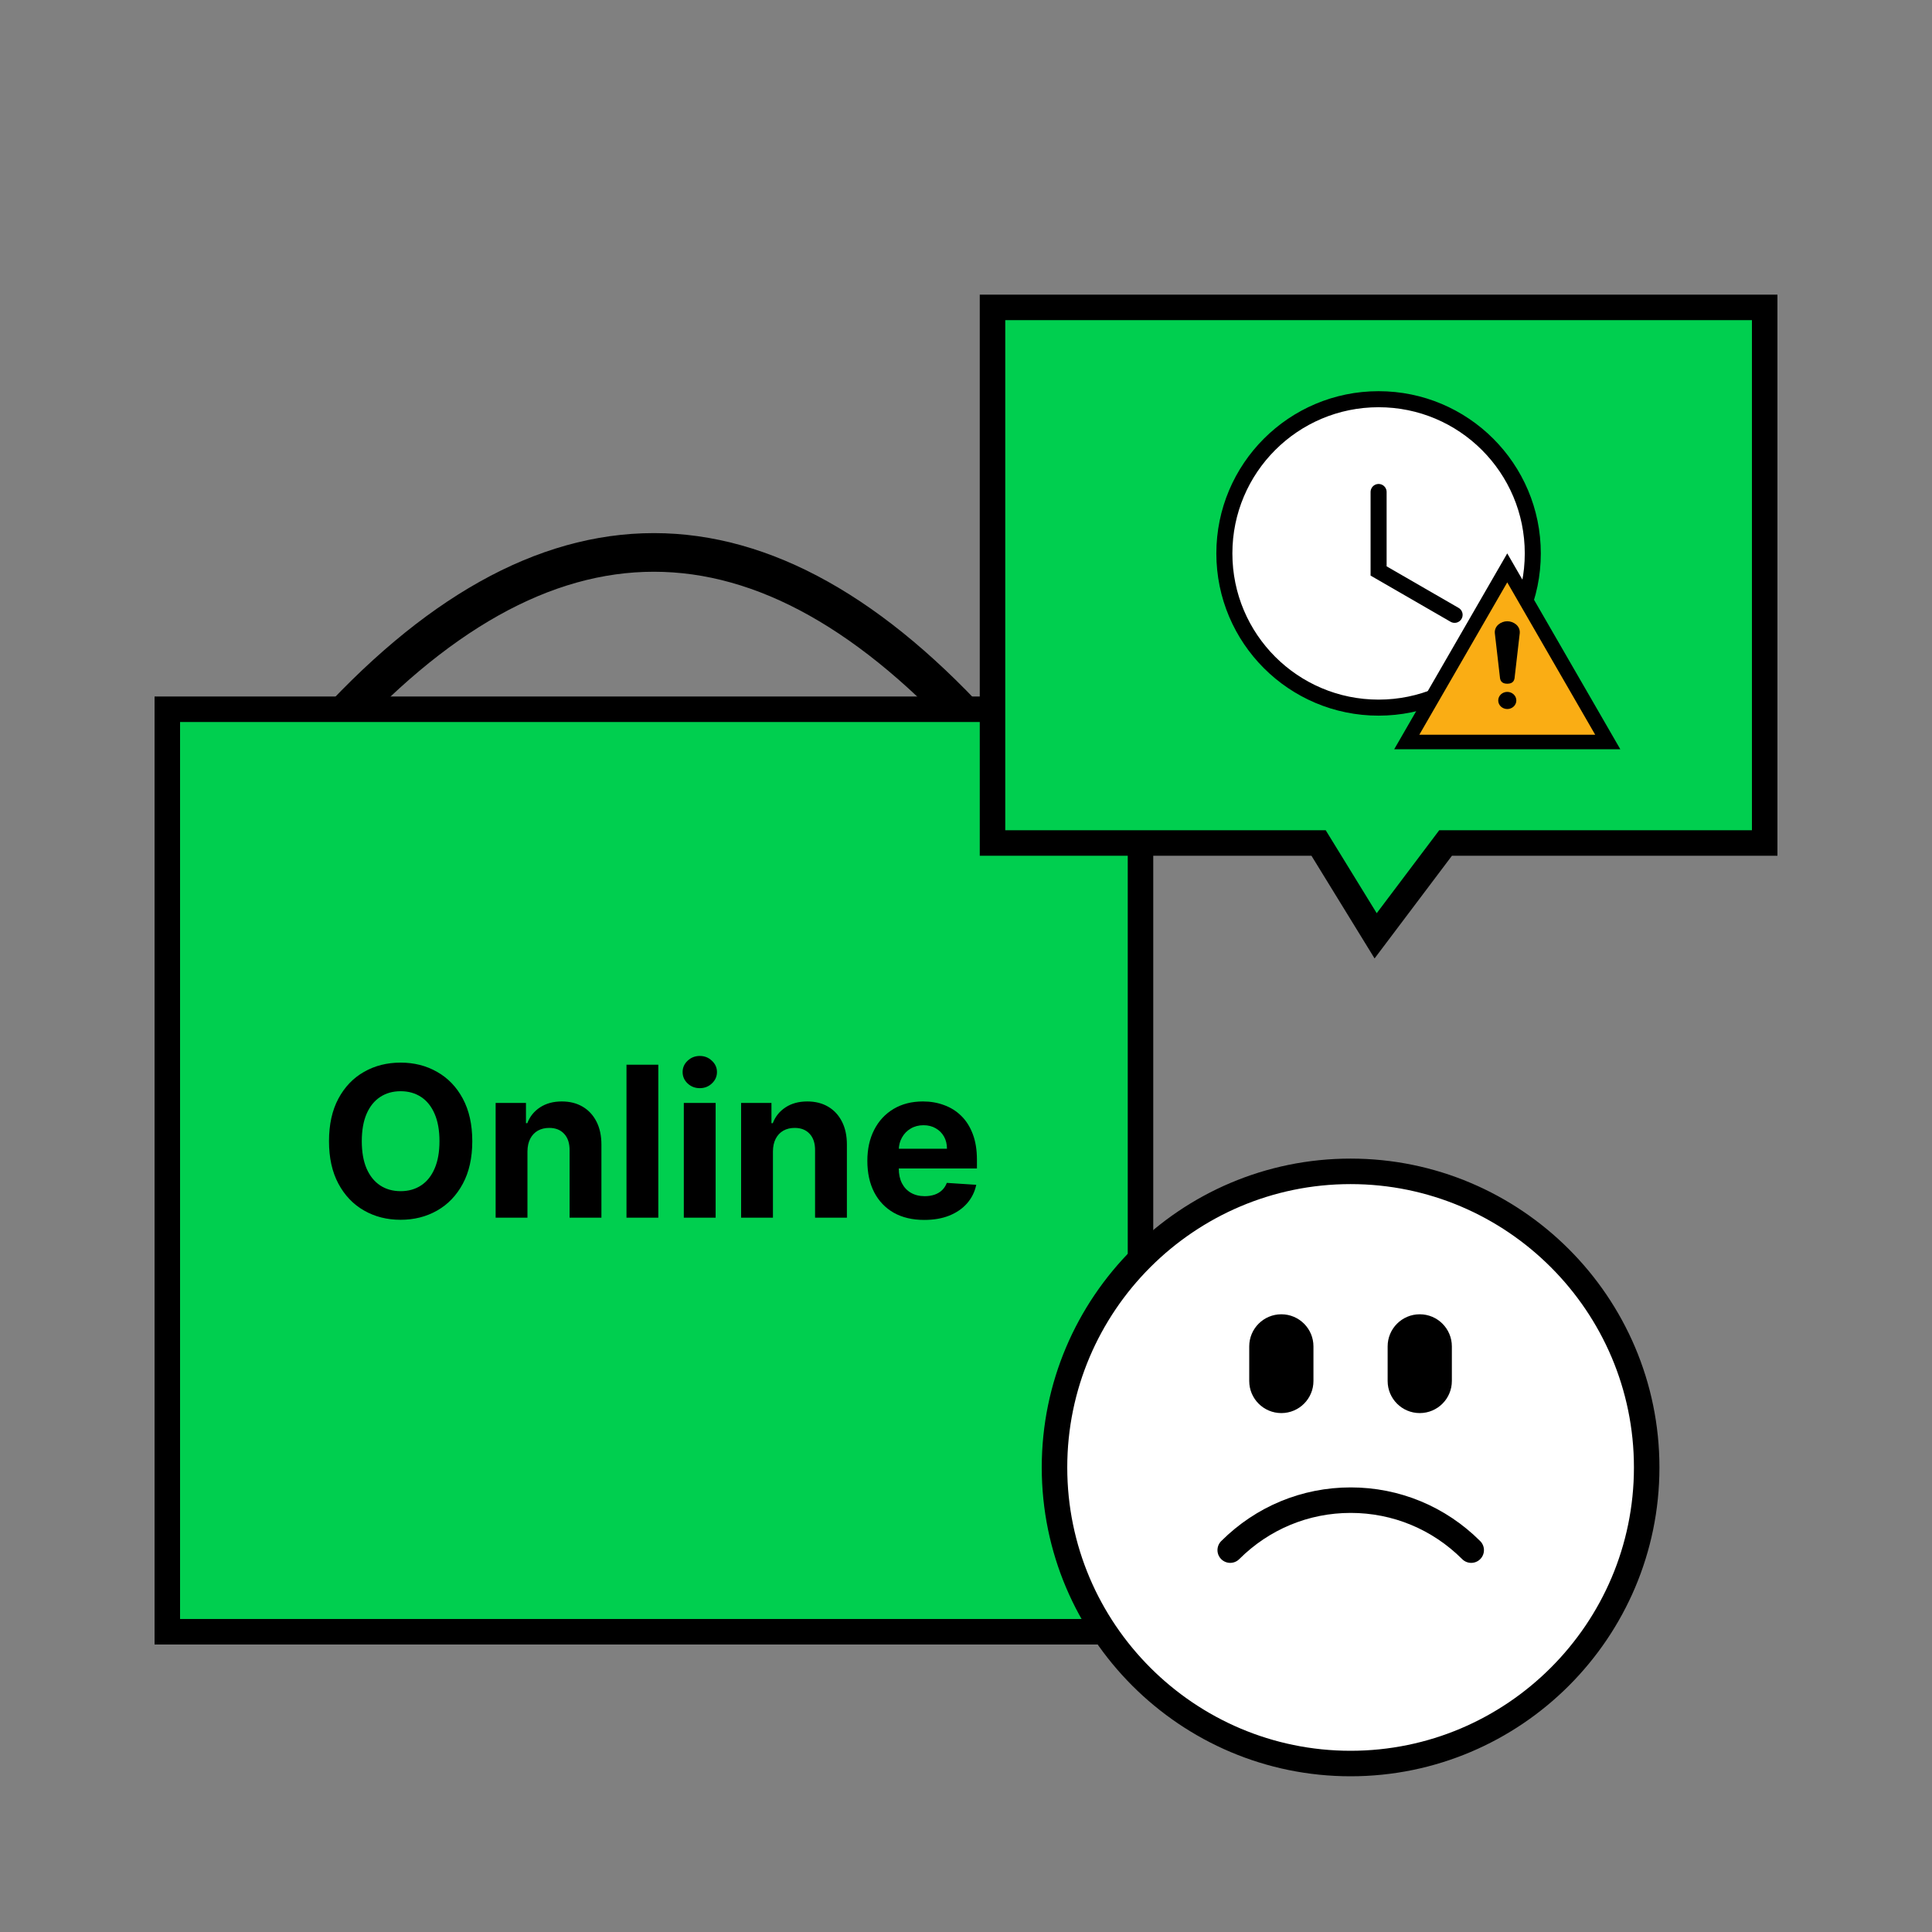
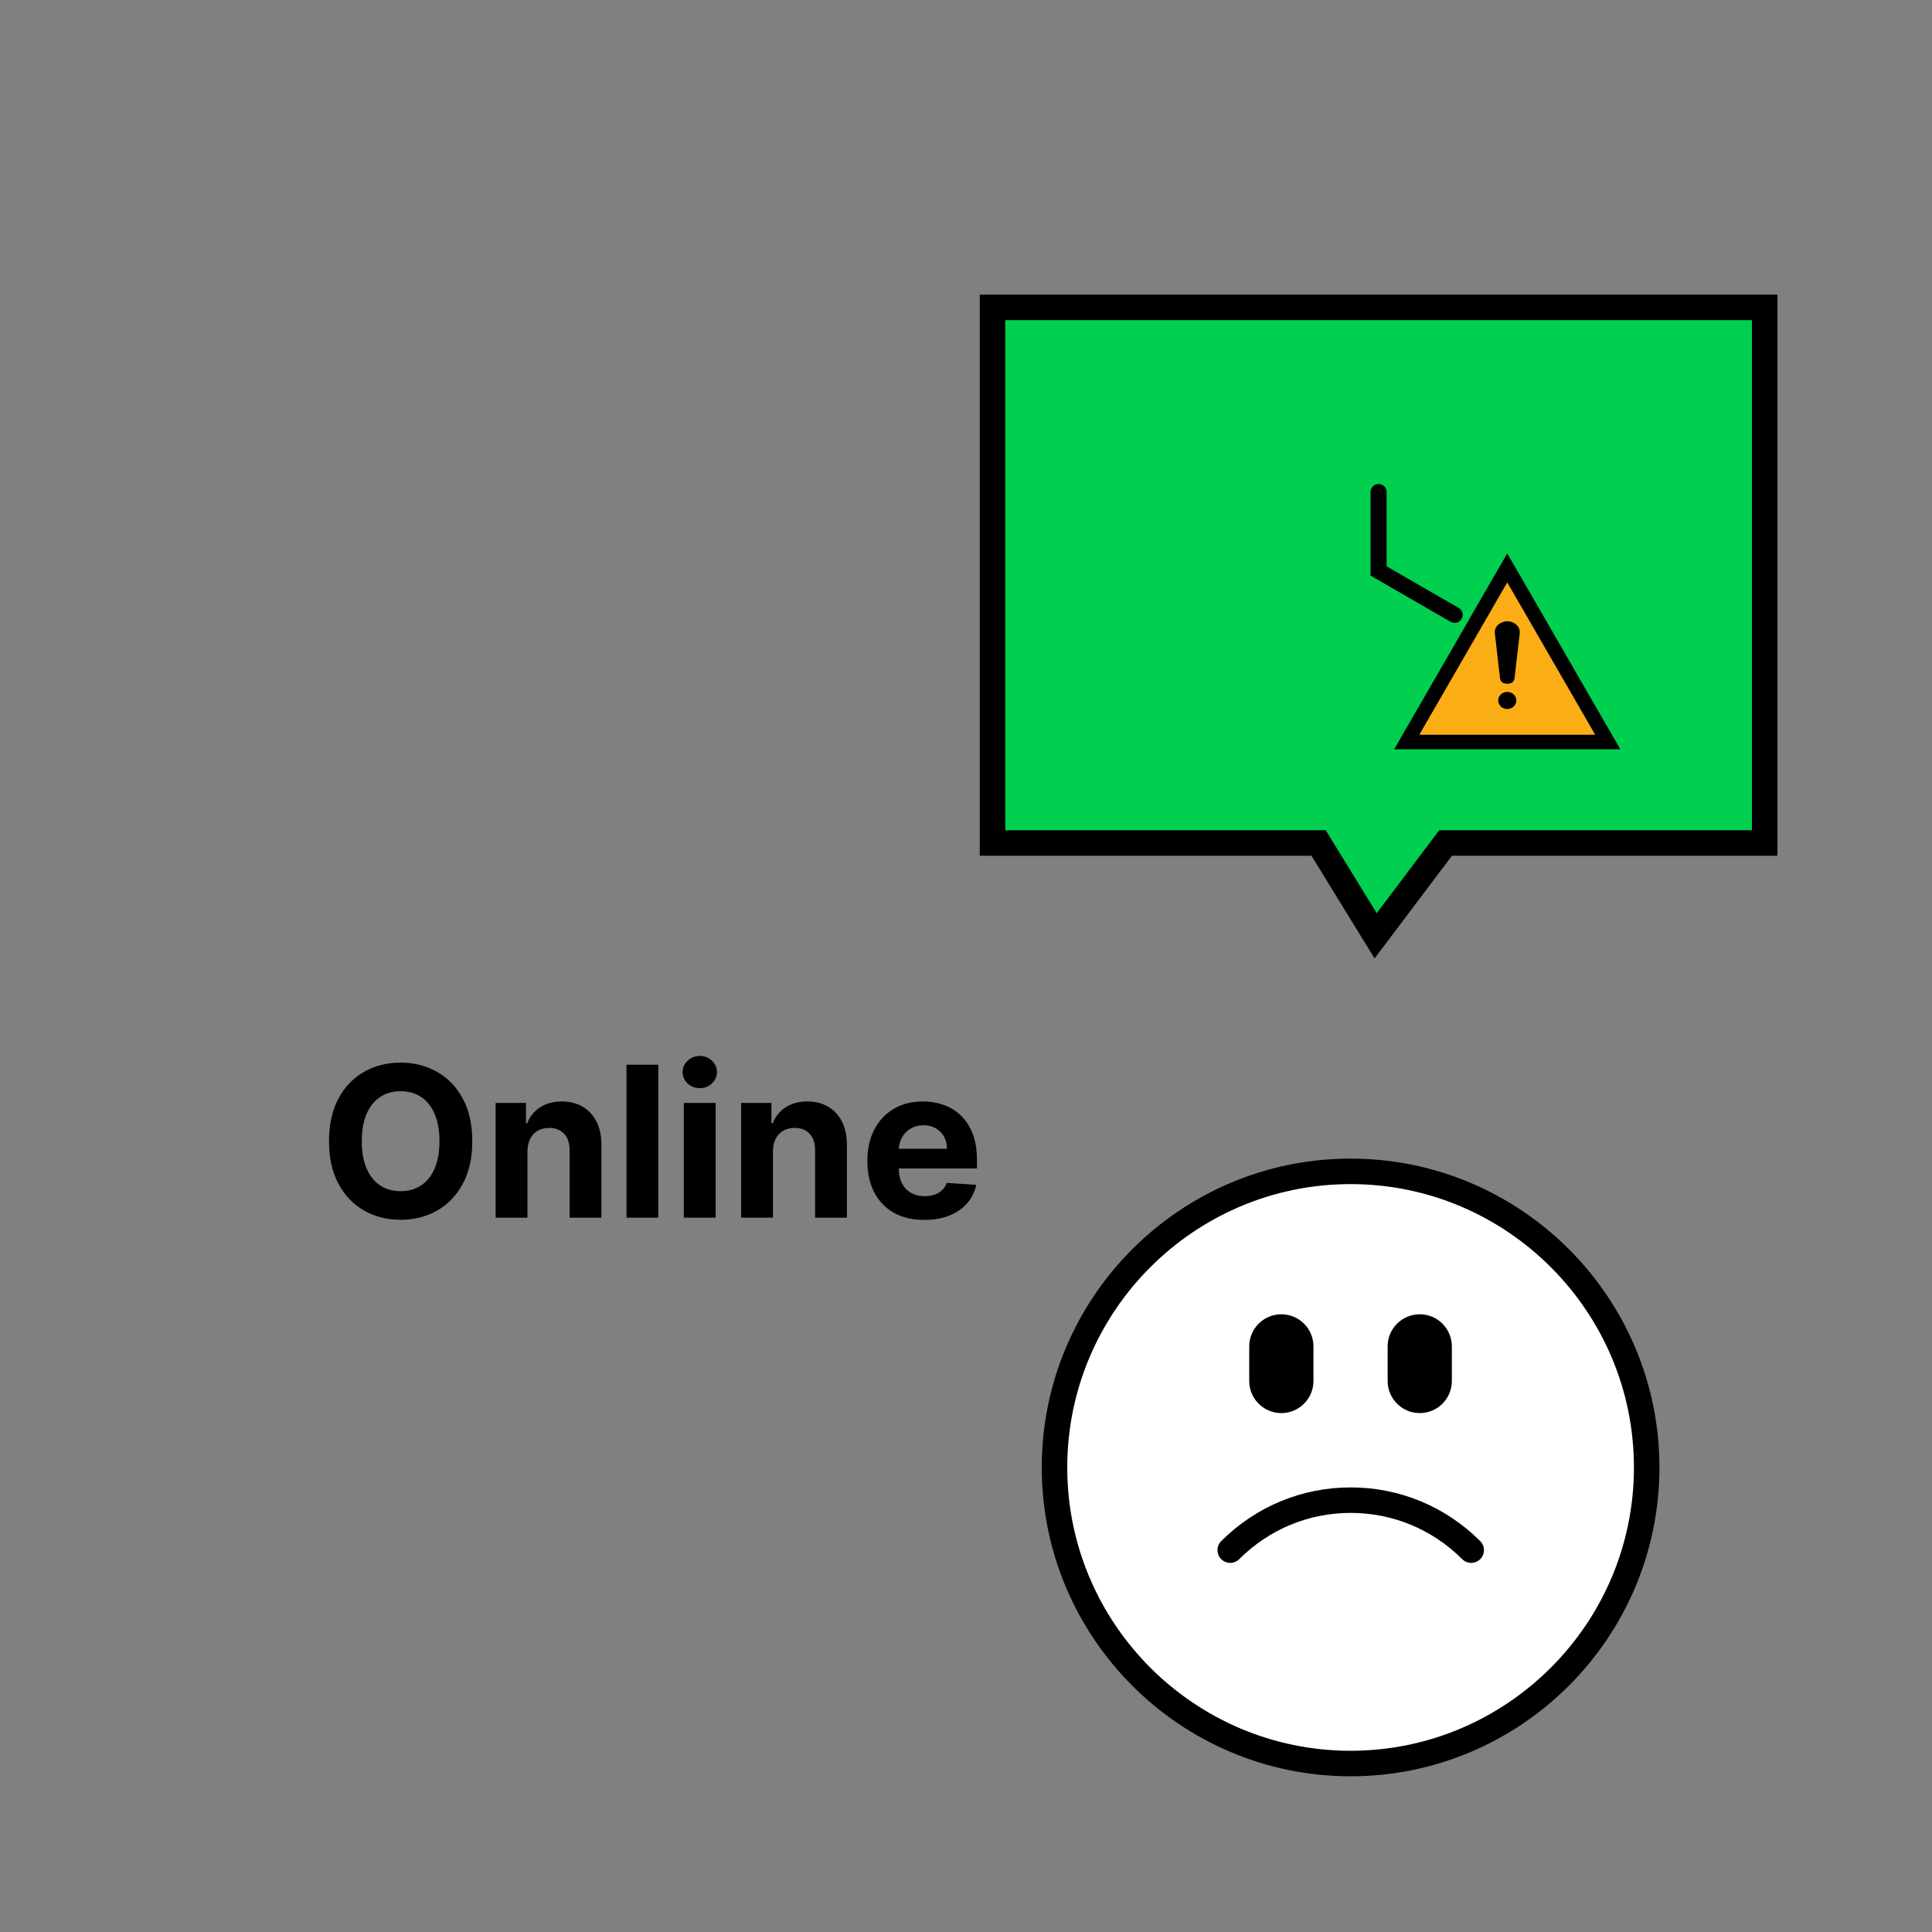
<svg xmlns="http://www.w3.org/2000/svg" width="100" height="100" viewBox="0 0 100 100" fill="none">
  <rect x="0" y="0" width="100" height="100" fill="#808080" stroke="none" />
-   <path d="M16.792 38.142C28.16 25.411 39.527 25.411 50.895 38.142" stroke="black" stroke-width="2" />
-   <rect x="8.66" y="36.711" width="50.372" height="47.748" fill="#00CF4F" stroke="black" stroke-width="1.32" />
  <path d="M91.34 15.91V43.632H74.824L74.626 43.895L71.203 48.438L68.442 43.946L68.249 43.632H51.372V15.91H91.34Z" fill="#00CF4F" stroke="black" stroke-width="1.32" stroke-linecap="round" />
-   <circle cx="71.355" cy="28.645" r="7.982" fill="white" stroke="black" stroke-width="0.83" />
  <path d="M71.356 25.465V29.553L75.29 31.824" stroke="black" stroke-width="0.83" stroke-linecap="round" />
  <path d="M83.217 38.405H72.814L78.015 29.394L83.217 38.405Z" fill="#FAAD14" stroke="black" stroke-width="0.75" />
  <path d="M78.017 32.156C77.696 32.156 77.341 32.392 77.372 32.772L77.633 35.035C77.644 35.191 77.696 35.39 78.017 35.39C78.338 35.39 78.391 35.191 78.401 35.035L78.662 32.772C78.693 32.392 78.338 32.156 78.017 32.156Z" fill="black" />
  <path d="M78.016 36.699C78.275 36.699 78.485 36.501 78.485 36.256C78.485 36.011 78.275 35.812 78.016 35.812C77.758 35.812 77.548 36.011 77.548 36.256C77.548 36.501 77.758 36.699 78.016 36.699Z" fill="black" />
  <path d="M69.906 60.629C78.356 60.629 85.232 67.504 85.232 75.954C85.232 84.404 78.356 91.28 69.906 91.28C61.456 91.28 54.581 84.404 54.581 75.954C54.581 67.504 61.457 60.629 69.906 60.629Z" fill="white" stroke="black" stroke-width="1.32" />
  <path d="M76.149 80.234C74.479 78.567 72.264 77.648 69.912 77.648C67.561 77.648 65.346 78.567 63.676 80.234" stroke="black" stroke-width="1.32" stroke-linecap="round" />
  <path d="M73.486 73.141C74.404 73.141 75.148 72.397 75.148 71.48V69.689C75.148 68.771 74.404 68.027 73.486 68.027C72.568 68.027 71.824 68.771 71.824 69.689V71.48C71.824 72.397 72.568 73.141 73.486 73.141Z" fill="black" />
  <path d="M66.322 73.141C67.24 73.141 67.984 72.397 67.984 71.48V69.689C67.984 68.771 67.24 68.027 66.322 68.027C65.404 68.027 64.66 68.771 64.66 69.689V71.48C64.66 72.397 65.404 73.141 66.322 73.141Z" fill="black" />
  <path d="M24.445 59.068C24.445 59.932 24.281 60.666 23.954 61.272C23.629 61.878 23.185 62.34 22.623 62.66C22.064 62.977 21.435 63.136 20.737 63.136C20.033 63.136 19.401 62.976 18.842 62.656C18.283 62.337 17.841 61.874 17.516 61.268C17.191 60.662 17.029 59.929 17.029 59.068C17.029 58.205 17.191 57.47 17.516 56.864C17.841 56.258 18.283 55.797 18.842 55.48C19.401 55.16 20.033 55.001 20.737 55.001C21.435 55.001 22.064 55.16 22.623 55.48C23.185 55.797 23.629 56.258 23.954 56.864C24.281 57.47 24.445 58.205 24.445 59.068ZM22.747 59.068C22.747 58.509 22.663 58.037 22.496 57.653C22.331 57.269 22.098 56.978 21.796 56.779C21.494 56.581 21.141 56.481 20.737 56.481C20.332 56.481 19.979 56.581 19.677 56.779C19.376 56.978 19.141 57.269 18.974 57.653C18.809 58.037 18.726 58.509 18.726 59.068C18.726 59.627 18.809 60.099 18.974 60.483C19.141 60.867 19.376 61.158 19.677 61.357C19.979 61.556 20.332 61.655 20.737 61.655C21.141 61.655 21.494 61.556 21.796 61.357C22.098 61.158 22.331 60.867 22.496 60.483C22.663 60.099 22.747 59.627 22.747 59.068ZM27.301 59.594V63.027H25.654V57.088H27.224V58.136H27.293C27.425 57.791 27.645 57.518 27.954 57.316C28.264 57.113 28.639 57.011 29.08 57.011C29.492 57.011 29.852 57.101 30.158 57.282C30.465 57.462 30.703 57.72 30.874 58.055C31.044 58.388 31.129 58.785 31.129 59.246V63.027H29.482V59.54C29.484 59.176 29.392 58.893 29.203 58.689C29.015 58.483 28.756 58.38 28.426 58.38C28.204 58.38 28.009 58.428 27.838 58.523C27.671 58.618 27.539 58.758 27.444 58.941C27.351 59.121 27.304 59.339 27.301 59.594ZM34.074 55.109V63.027H32.427V55.109H34.074ZM35.394 63.027V57.088H37.041V63.027H35.394ZM36.221 56.323C35.976 56.323 35.766 56.242 35.591 56.079C35.418 55.914 35.332 55.717 35.332 55.488C35.332 55.261 35.418 55.066 35.591 54.904C35.766 54.739 35.976 54.656 36.221 54.656C36.466 54.656 36.675 54.739 36.847 54.904C37.023 55.066 37.11 55.261 37.11 55.488C37.11 55.717 37.023 55.914 36.847 56.079C36.675 56.242 36.466 56.323 36.221 56.323ZM40.007 59.594V63.027H38.36V57.088H39.93V58.136H39.999C40.131 57.791 40.351 57.518 40.661 57.316C40.97 57.113 41.345 57.011 41.786 57.011C42.198 57.011 42.558 57.101 42.865 57.282C43.171 57.462 43.41 57.72 43.58 58.055C43.75 58.388 43.835 58.785 43.835 59.246V63.027H42.188V59.54C42.191 59.176 42.098 58.893 41.91 58.689C41.721 58.483 41.462 58.38 41.132 58.38C40.911 58.38 40.715 58.428 40.545 58.523C40.377 58.618 40.246 58.758 40.15 58.941C40.057 59.121 40.01 59.339 40.007 59.594ZM47.84 63.143C47.229 63.143 46.703 63.02 46.262 62.772C45.824 62.522 45.486 62.169 45.249 61.713C45.012 61.254 44.894 60.711 44.894 60.085C44.894 59.474 45.012 58.938 45.249 58.477C45.486 58.015 45.82 57.656 46.251 57.398C46.684 57.14 47.191 57.011 47.774 57.011C48.166 57.011 48.531 57.074 48.868 57.201C49.209 57.324 49.505 57.511 49.758 57.761C50.013 58.011 50.211 58.326 50.353 58.705C50.495 59.081 50.566 59.522 50.566 60.027V60.479H45.551V59.459H49.015C49.015 59.221 48.964 59.011 48.861 58.828C48.757 58.645 48.614 58.502 48.431 58.399C48.251 58.294 48.041 58.241 47.801 58.241C47.551 58.241 47.329 58.299 47.136 58.415C46.945 58.528 46.796 58.681 46.688 58.875C46.579 59.066 46.524 59.278 46.521 59.513V60.483C46.521 60.777 46.575 61.031 46.684 61.245C46.794 61.459 46.95 61.624 47.151 61.74C47.353 61.856 47.591 61.914 47.867 61.914C48.05 61.914 48.217 61.888 48.37 61.837C48.522 61.785 48.652 61.708 48.76 61.605C48.868 61.501 48.951 61.375 49.007 61.226L50.531 61.326C50.453 61.692 50.295 62.012 50.055 62.285C49.818 62.556 49.511 62.767 49.135 62.919C48.761 63.069 48.33 63.143 47.84 63.143Z" fill="black" />
</svg>